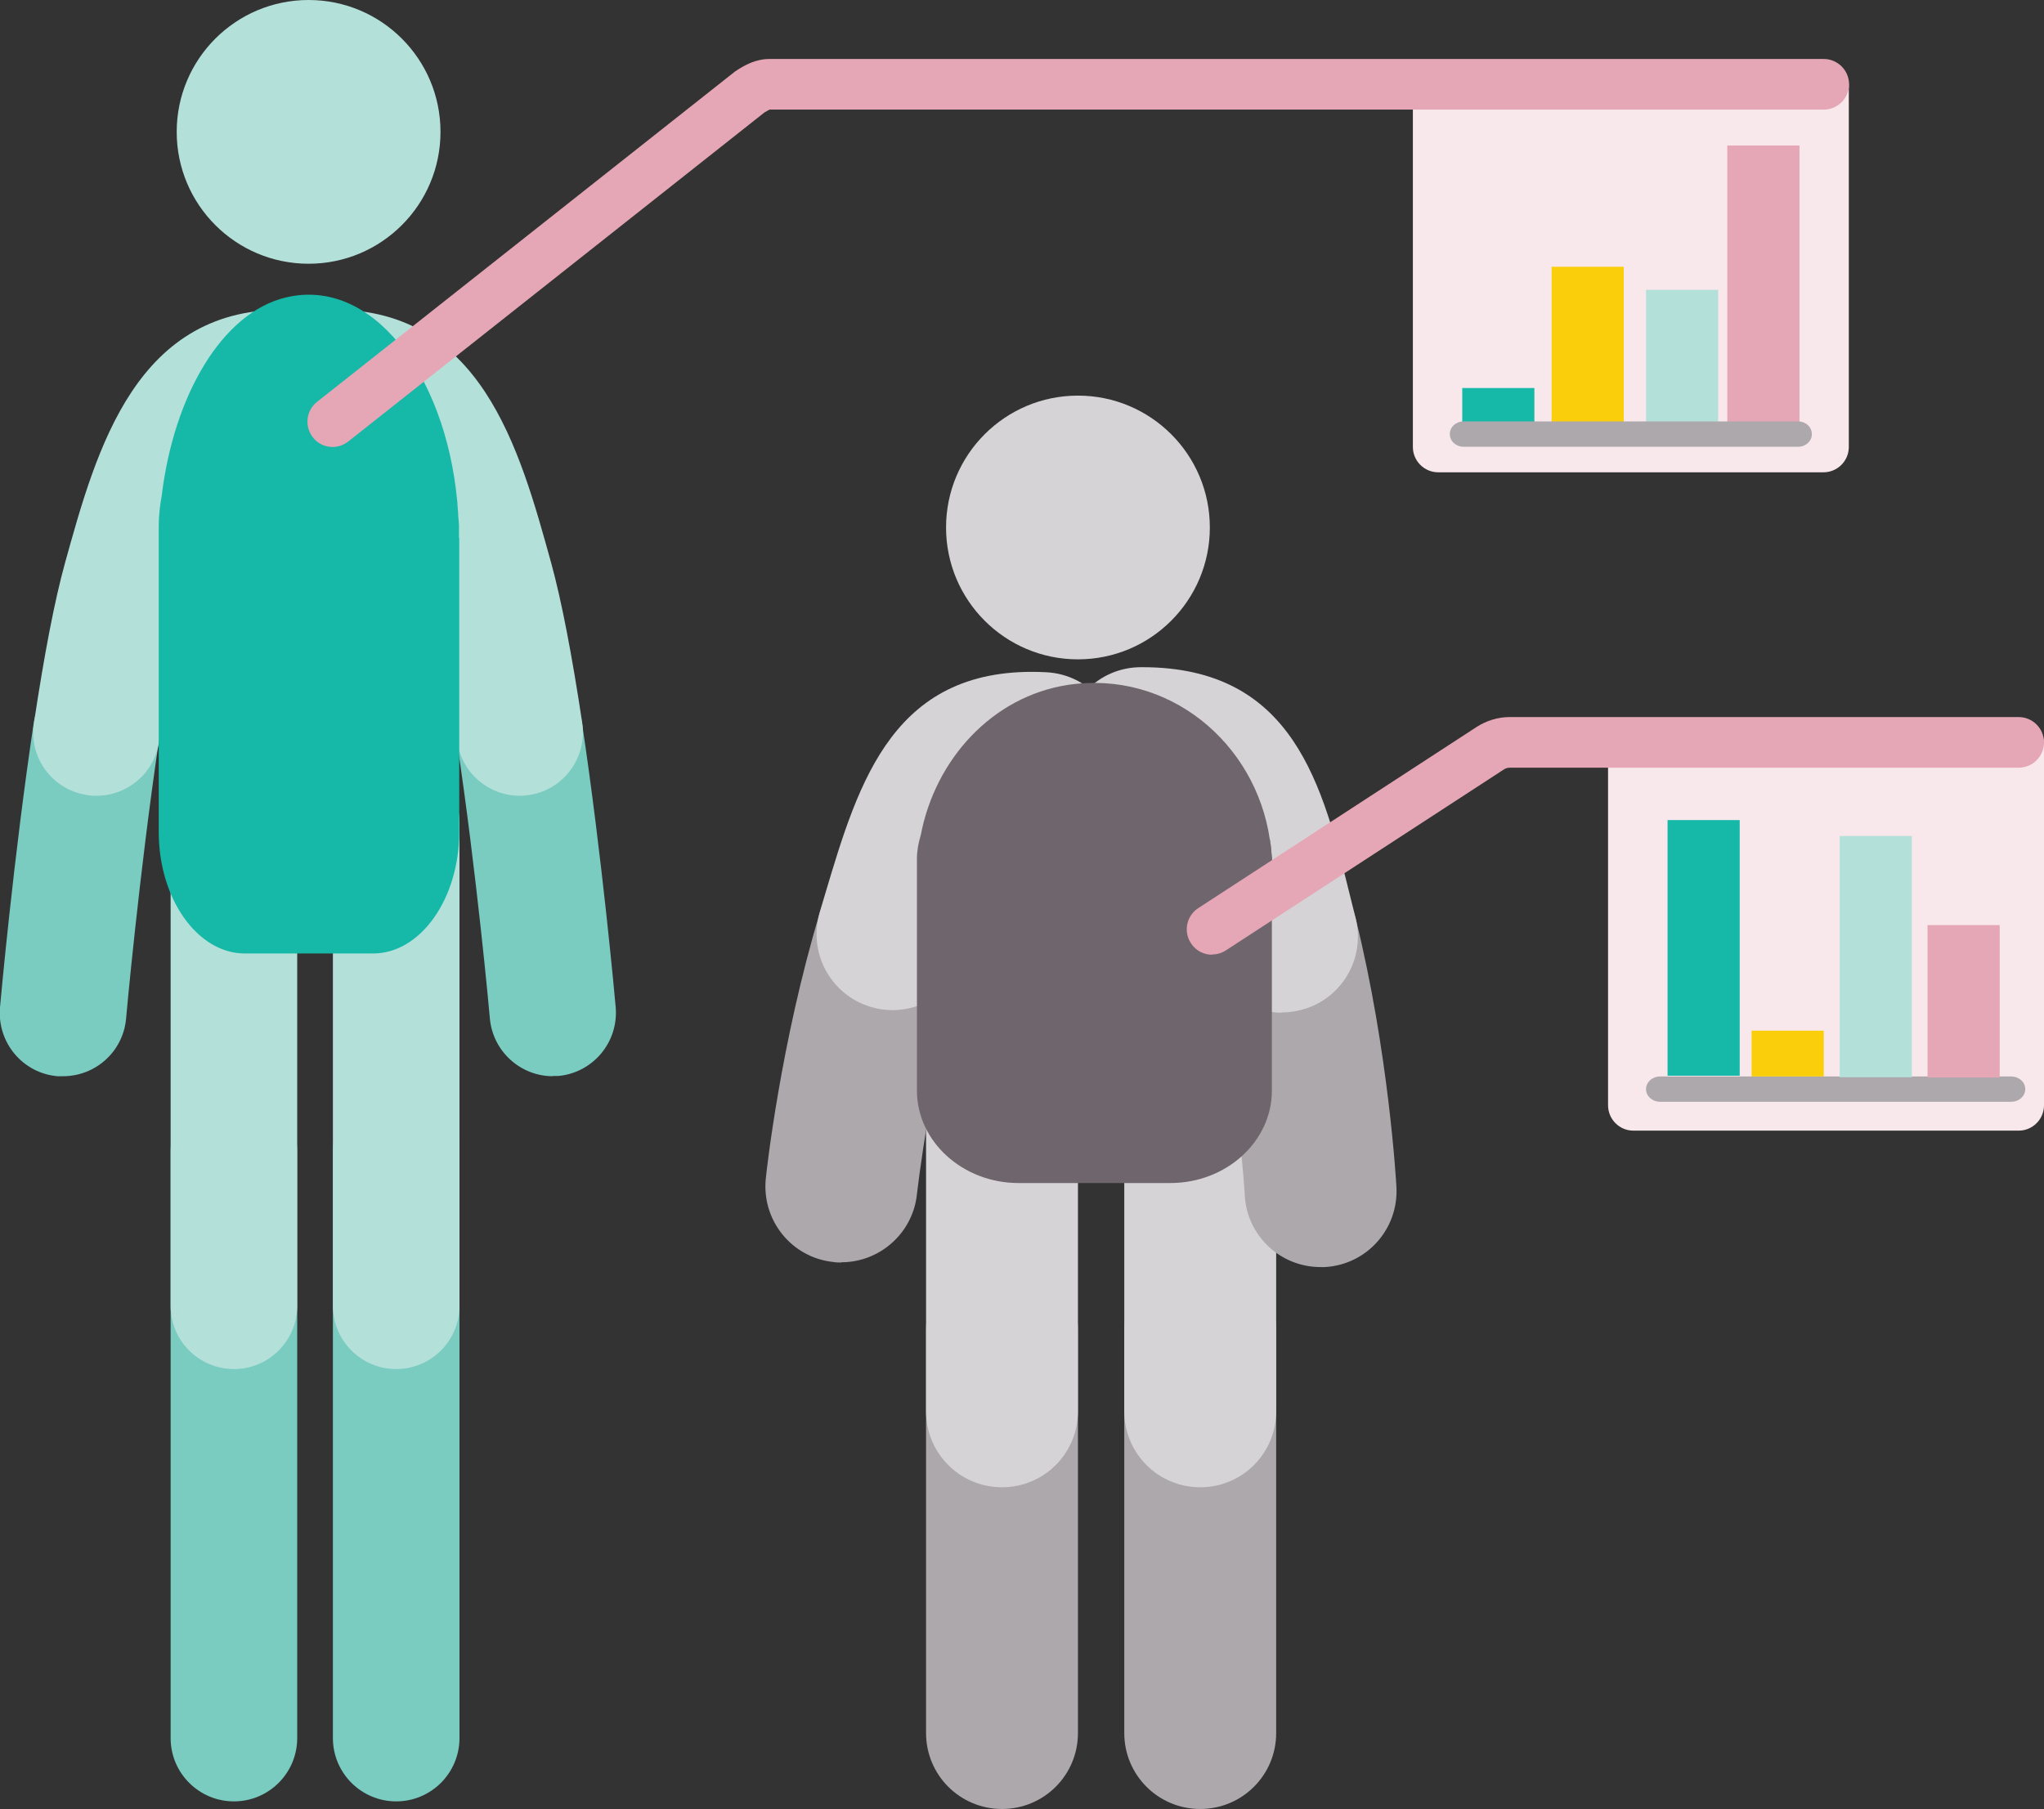
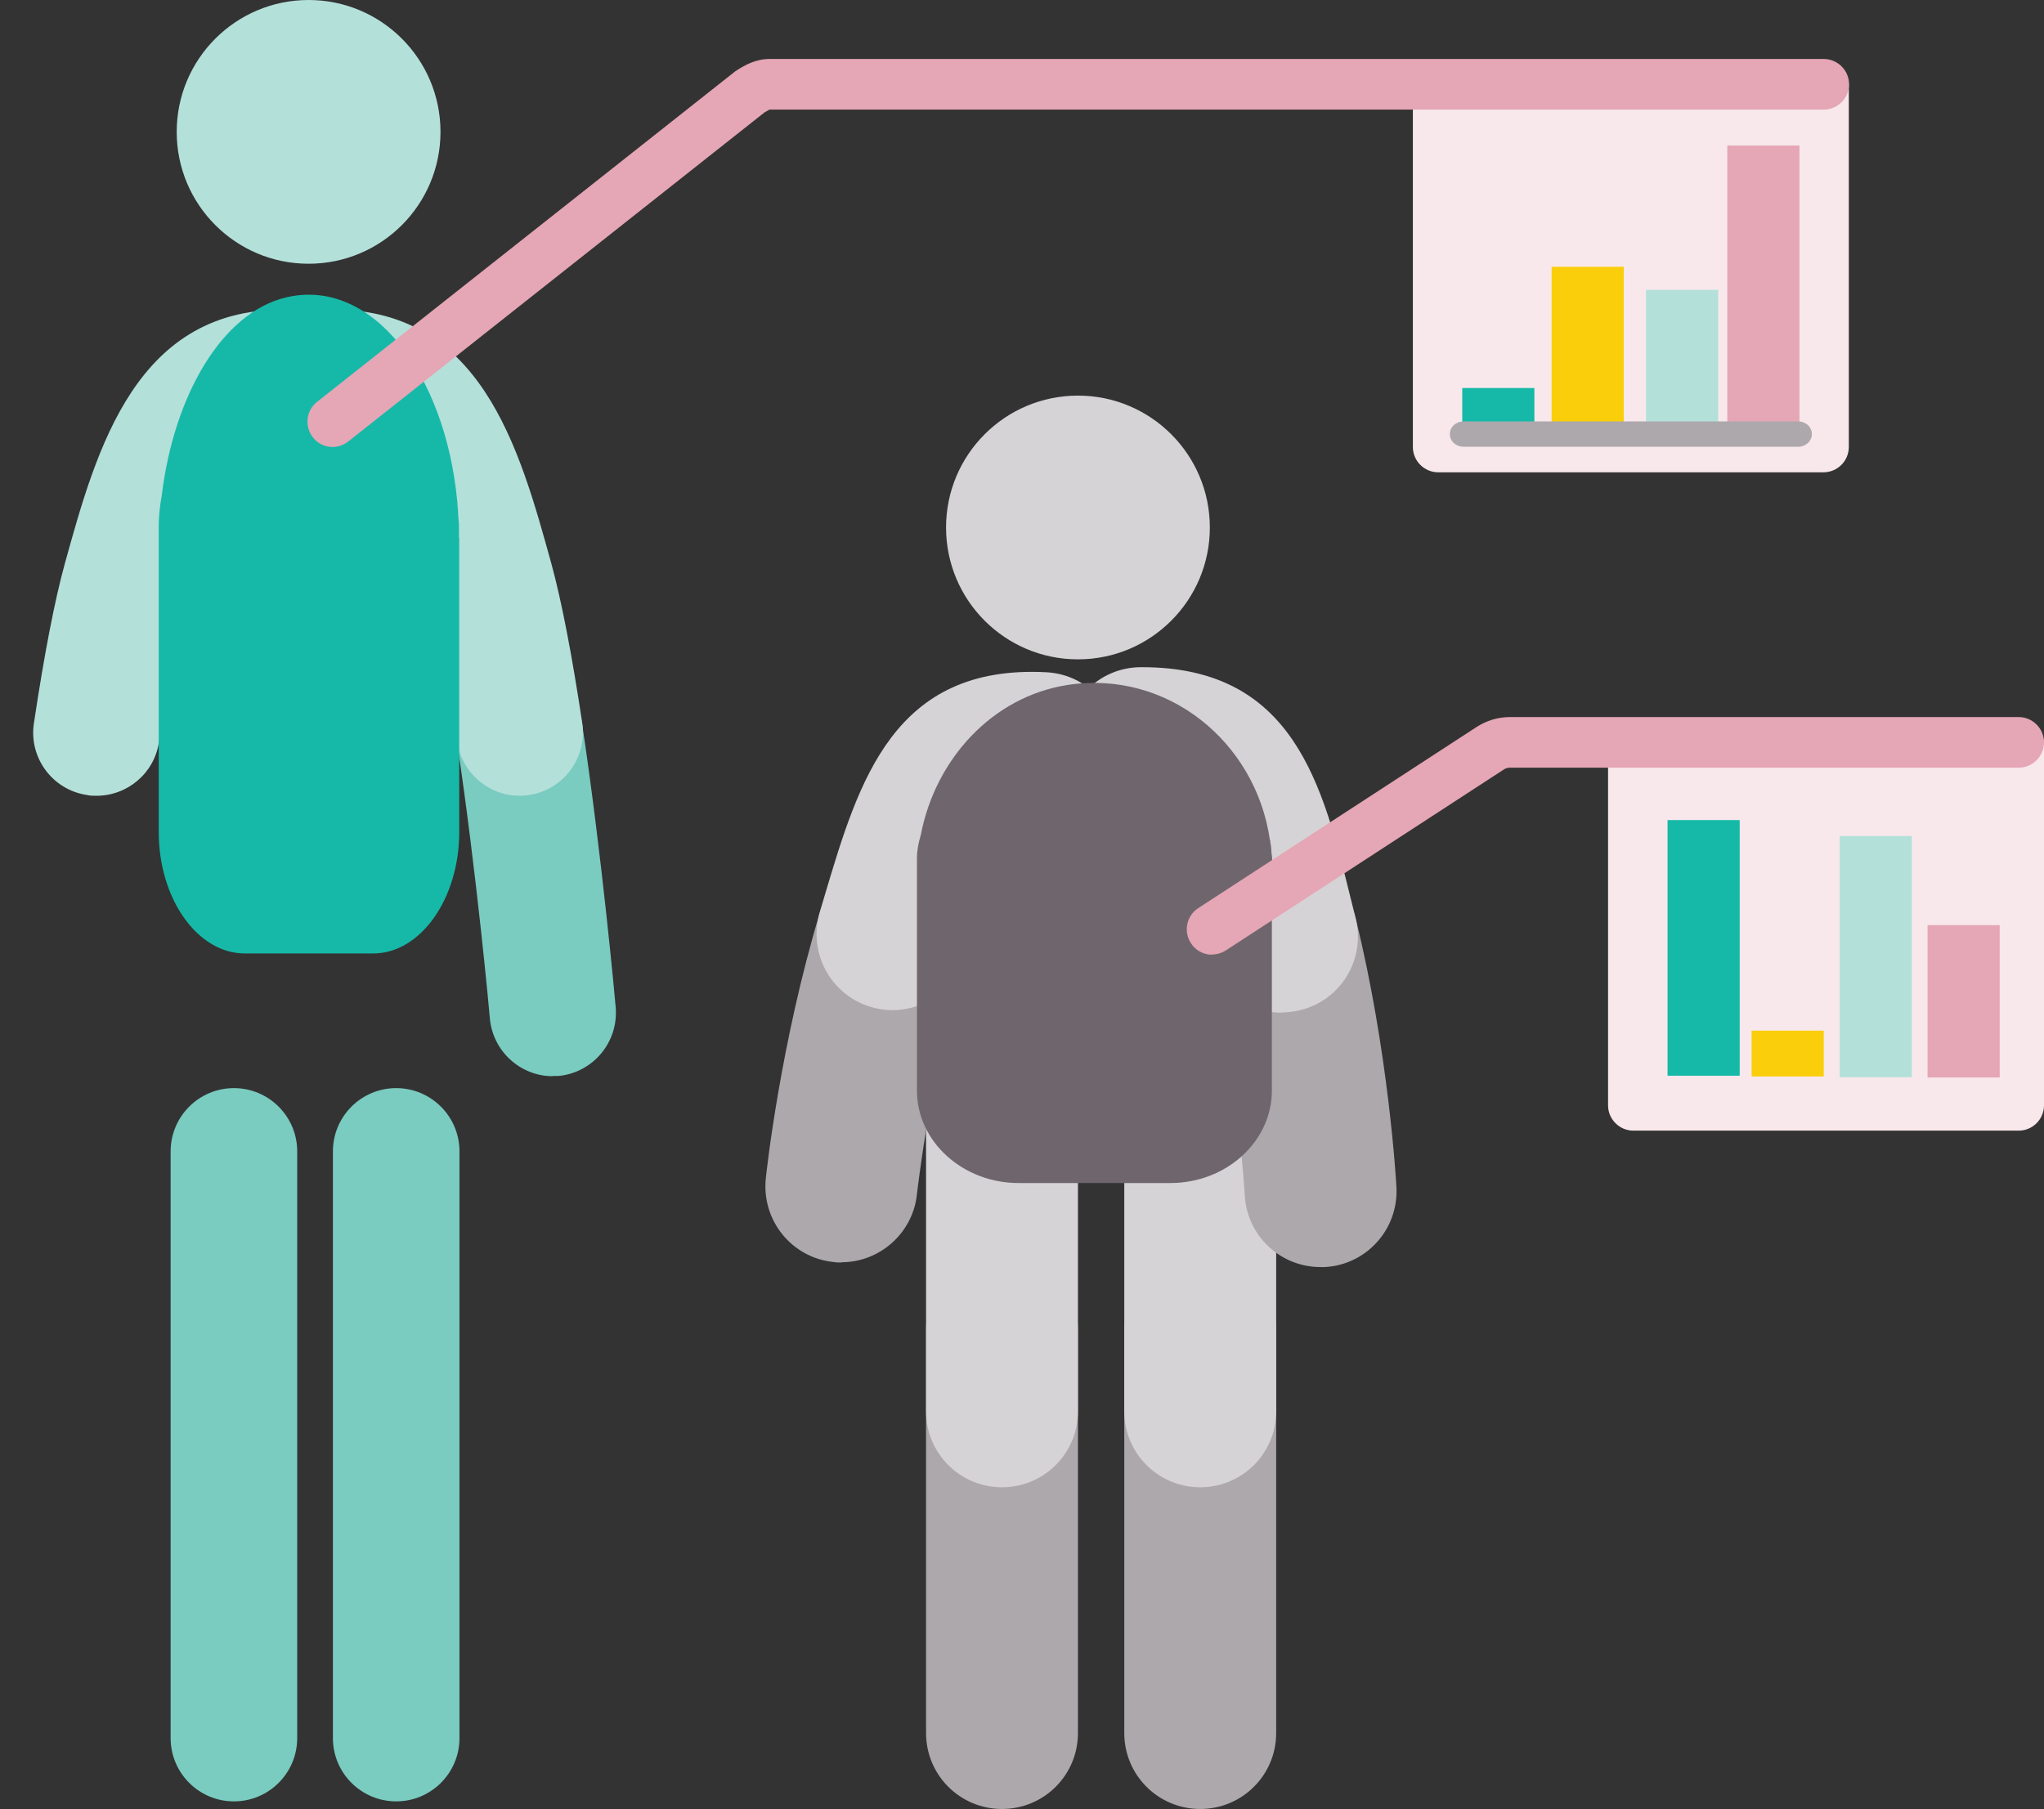
<svg xmlns="http://www.w3.org/2000/svg" id="Layer_1" data-name="Layer 1" viewBox="0 0 80.74 71.47">
  <rect x="0" y="0" width="80.74" height="71.47" fill="#333333" stroke="none" />
  <defs>
    <style>
      .cls-1 {
        fill: #face0b;
      }

      .cls-2 {
        fill: #f8e8eb;
      }

      .cls-3 {
        fill: #e5a6b6;
      }

      .cls-4 {
        fill: #b4e0da;
      }

      .cls-5 {
        fill: #ada8ac;
      }

      .cls-6 {
        fill: #d5d3d5;
      }

      .cls-7 {
        fill: #16b9a8;
      }

      .cls-8 {
        fill: #6f666d;
      }

      .cls-9 {
        fill: #7acbc0;
      }
    </style>
  </defs>
  <g>
    <circle class="cls-6" cx="42.58" cy="20.84" r="5.21" />
    <path class="cls-5" d="m39.58,71.47c-1.66,0-3-1.34-3-3v-15.93c0-1.66,1.34-3,3-3s3,1.34,3,3v15.93c0,1.66-1.34,3-3,3Z" />
    <path class="cls-6" d="m39.58,58.76c-1.66,0-3-1.34-3-3v-13.12c0-1.66,1.34-3,3-3s3,1.34,3,3v13.12c0,1.66-1.34,3-3,3Z" />
    <path class="cls-5" d="m47.41,71.47c-1.66,0-3-1.34-3-3v-15.93c0-1.66,1.34-3,3-3s3,1.34,3,3v15.93c0,1.66-1.34,3-3,3Z" />
    <path class="cls-6" d="m47.41,58.76c-1.66,0-3-1.34-3-3v-13.12c0-1.66,1.34-3,3-3s3,1.34,3,3v13.12c0,1.66-1.34,3-3,3Z" />
    <path class="cls-5" d="m33.24,49.88c-.1,0-.21,0-.32-.02-1.65-.17-2.84-1.65-2.67-3.3.02-.22.58-5.35,2.14-10.52.48-1.58,2.15-2.48,3.74-2.01,1.59.48,2.48,2.15,2.01,3.74-1.4,4.63-1.91,9.36-1.92,9.41-.16,1.54-1.47,2.69-2.98,2.69Z" />
    <path class="cls-6" d="m35.26,39.91c-.29,0-.58-.04-.87-.13-1.59-.48-2.48-2.15-2.01-3.74l.22-.74c1.33-4.46,2.71-9.06,8.74-8.74,1.65.09,2.92,1.5,2.83,3.16-.09,1.66-1.51,2.92-3.16,2.83-1.16-.06-1.3-.07-2.66,4.47l-.23.76c-.39,1.3-1.58,2.13-2.87,2.13Z" />
    <path class="cls-5" d="m52.16,50.06c-1.58,0-2.9-1.23-2.99-2.83,0-.05-.28-4.83-1.44-9.5-.4-1.61.58-3.24,2.19-3.63,1.61-.4,3.24.58,3.63,2.19,1.3,5.24,1.6,10.39,1.61,10.61.09,1.65-1.17,3.07-2.83,3.16-.06,0-.11,0-.17,0Z" />
    <path class="cls-6" d="m50.63,40.01c-1.35,0-2.57-.91-2.91-2.28l-.19-.77c-1.13-4.6-1.26-4.6-2.44-4.6h-.01c-1.65,0-2.99-1.33-3-2.99,0-1.66,1.33-3.01,2.99-3.01h.05c5.99,0,7.13,4.66,8.24,9.16l.19.76c.4,1.61-.58,3.24-2.19,3.63-.24.06-.49.09-.73.09Z" />
    <path class="cls-8" d="m50.25,34.27h0v-.35c0-.11-.03-.21-.03-.31,0-.11-.02-.22-.04-.33,0-.04,0-.07-.02-.11-.56-3.84-4.02-6.71-7.98-6.11-2.99.46-5.24,2.94-5.81,5.94-.09.3-.15.6-.15.92v.58h0v8.59c0,2.01,1.81,3.65,4.01,3.65h6c2.21,0,4.01-1.64,4.01-3.65v-7.44h0v-1.39Z" />
  </g>
  <g>
    <circle class="cls-4" cx="12.19" cy="5.21" r="5.21" />
    <path class="cls-9" d="m9.24,71.17c-1.38,0-2.5-1.12-2.5-2.5v-23.18c0-1.38,1.12-2.5,2.5-2.5s2.5,1.12,2.5,2.5v23.18c0,1.38-1.12,2.5-2.5,2.5Z" />
-     <path class="cls-4" d="m9.24,54.09c-1.38,0-2.5-1.12-2.5-2.5v-19.09c0-1.38,1.12-2.5,2.5-2.5s2.5,1.12,2.5,2.5v19.09c0,1.38-1.12,2.5-2.5,2.5Z" />
    <path class="cls-9" d="m15.65,71.17c-1.38,0-2.5-1.12-2.5-2.5v-23.18c0-1.38,1.12-2.5,2.5-2.5s2.5,1.12,2.5,2.5v23.18c0,1.38-1.12,2.5-2.5,2.5Z" />
-     <path class="cls-4" d="m15.65,54.09c-1.38,0-2.5-1.12-2.5-2.5v-19.09c0-1.38,1.12-2.5,2.5-2.5s2.5,1.12,2.5,2.5v19.09c0,1.38-1.12,2.5-2.5,2.5Z" />
-     <path class="cls-9" d="m2.5,42.52c-.08,0-.15,0-.23,0-1.38-.12-2.39-1.34-2.27-2.72.02-.24.54-5.97,1.33-11.22.2-1.37,1.47-2.31,2.84-2.1,1.37.2,2.31,1.48,2.1,2.84-.76,5.11-1.29,10.88-1.29,10.93-.12,1.3-1.21,2.27-2.49,2.27Z" />
    <path class="cls-4" d="m3.81,31.44c-.12,0-.25,0-.37-.03-1.37-.2-2.31-1.48-2.1-2.84.41-2.73.82-4.85,1.22-6.3,1.26-4.55,2.82-10.22,8.9-10.03,1.38.04,2.46,1.2,2.42,2.58-.04,1.38-1.19,2.45-2.58,2.42-1.62-.02-2.4.86-3.92,6.36-.35,1.26-.72,3.18-1.1,5.71-.18,1.24-1.25,2.13-2.47,2.13Z" />
-     <path class="cls-9" d="m21.84,42.52c-1.28,0-2.37-.98-2.49-2.28,0-.06-.53-5.83-1.3-10.93-.2-1.36.74-2.64,2.1-2.84,1.36-.2,2.64.74,2.84,2.1.79,5.25,1.31,10.98,1.33,11.22.12,1.38-.89,2.59-2.26,2.72-.08,0-.15,0-.23,0Z" />
+     <path class="cls-9" d="m21.84,42.52c-1.28,0-2.37-.98-2.49-2.28,0-.06-.53-5.83-1.3-10.93-.2-1.36.74-2.64,2.1-2.84,1.36-.2,2.64.74,2.84,2.1.79,5.25,1.31,10.98,1.33,11.22.12,1.38-.89,2.59-2.26,2.72-.08,0-.15,0-.23,0" />
    <path class="cls-4" d="m20.53,31.44c-1.22,0-2.28-.89-2.47-2.13-.38-2.52-.75-4.45-1.1-5.71-1.52-5.5-2.31-6.39-3.92-6.36-1.4.06-2.53-1.04-2.58-2.42s1.04-2.53,2.42-2.58c6.11-.21,7.64,5.48,8.9,10.03.4,1.46.81,3.58,1.22,6.3.2,1.36-.74,2.64-2.1,2.84-.12.02-.25.03-.37.03Z" />
    <path class="cls-7" d="m18.13,21.25h0v-.46c0-.14-.02-.27-.03-.41,0-.15-.02-.29-.03-.44,0-.05,0-.1-.01-.15-.48-5.06-3.4-8.84-6.76-8.04-2.53.6-4.43,3.87-4.91,7.82-.07.39-.12.79-.12,1.21v.77h0v11.32c0,2.64,1.53,4.8,3.4,4.8h5.07c1.87,0,3.4-2.16,3.4-4.8v-9.8h0v-1.82Z" />
  </g>
  <g>
    <path class="cls-2" d="m64.52,44.67h15.22c.55,0,1-.45,1-1v-14.25c0-.55-.45-1-1-1h-15.22c-.55,0-1,.45-1,1v14.25c0,.55.45,1,1,1Z" />
    <path class="cls-3" d="m47.88,37.72c-.33,0-.65-.16-.84-.46-.3-.46-.17-1.08.29-1.38l11-7.16c.39-.25.84-.39,1.31-.39h20.1c.55,0,1,.45,1,1s-.45,1-1,1h-20.1c-.08,0-.15.02-.22.06l-11,7.16c-.17.11-.36.16-.55.16Z" />
-     <path class="cls-5" d="m79.44,43.53h-13.86c-.31,0-.56-.22-.56-.5s.25-.5.56-.5h13.86c.31,0,.56.22.56.5s-.25.5-.56.5Z" />
  </g>
  <g>
    <path class="cls-2" d="m56.81,18.66h15.22c.55,0,1-.45,1-1V3.41c0-.55-.45-1-1-1h-15.22c-.55,0-1,.45-1,1v14.25c0,.55.45,1,1,1Z" />
    <path class="cls-3" d="m13.14,17.66c-.3,0-.59-.13-.78-.38-.34-.43-.27-1.06.16-1.4L29.04,2.82c.39-.26.82-.49,1.36-.49h41.64c.55,0,1,.45,1,1s-.45,1-1,1H30.4s-.05.02-.2.11l-16.44,13c-.18.14-.4.22-.62.22Z" />
  </g>
  <rect class="cls-7" x="57.76" y="15.33" width="2.85" height="1.82" />
  <rect class="cls-1" x="61.29" y="10.54" width="2.85" height="6.61" />
  <rect class="cls-4" x="65.02" y="11.45" width="2.85" height="5.7" />
  <rect class="cls-3" x="68.23" y="5.75" width="2.85" height="11.4" />
  <path class="cls-5" d="m71.03,17.65h-13.22c-.3,0-.54-.22-.54-.5s.24-.5.54-.5h13.22c.3,0,.54.22.54.5s-.24.5-.54.5Z" />
  <rect class="cls-3" x="76.14" y="36.55" width="2.85" height="6.02" />
  <rect class="cls-4" x="72.67" y="33.03" width="2.85" height="9.53" />
  <rect class="cls-1" x="69.19" y="40.72" width="2.85" height="1.81" />
  <rect class="cls-7" x="65.87" y="32.4" width="2.85" height="10.1" />
</svg>